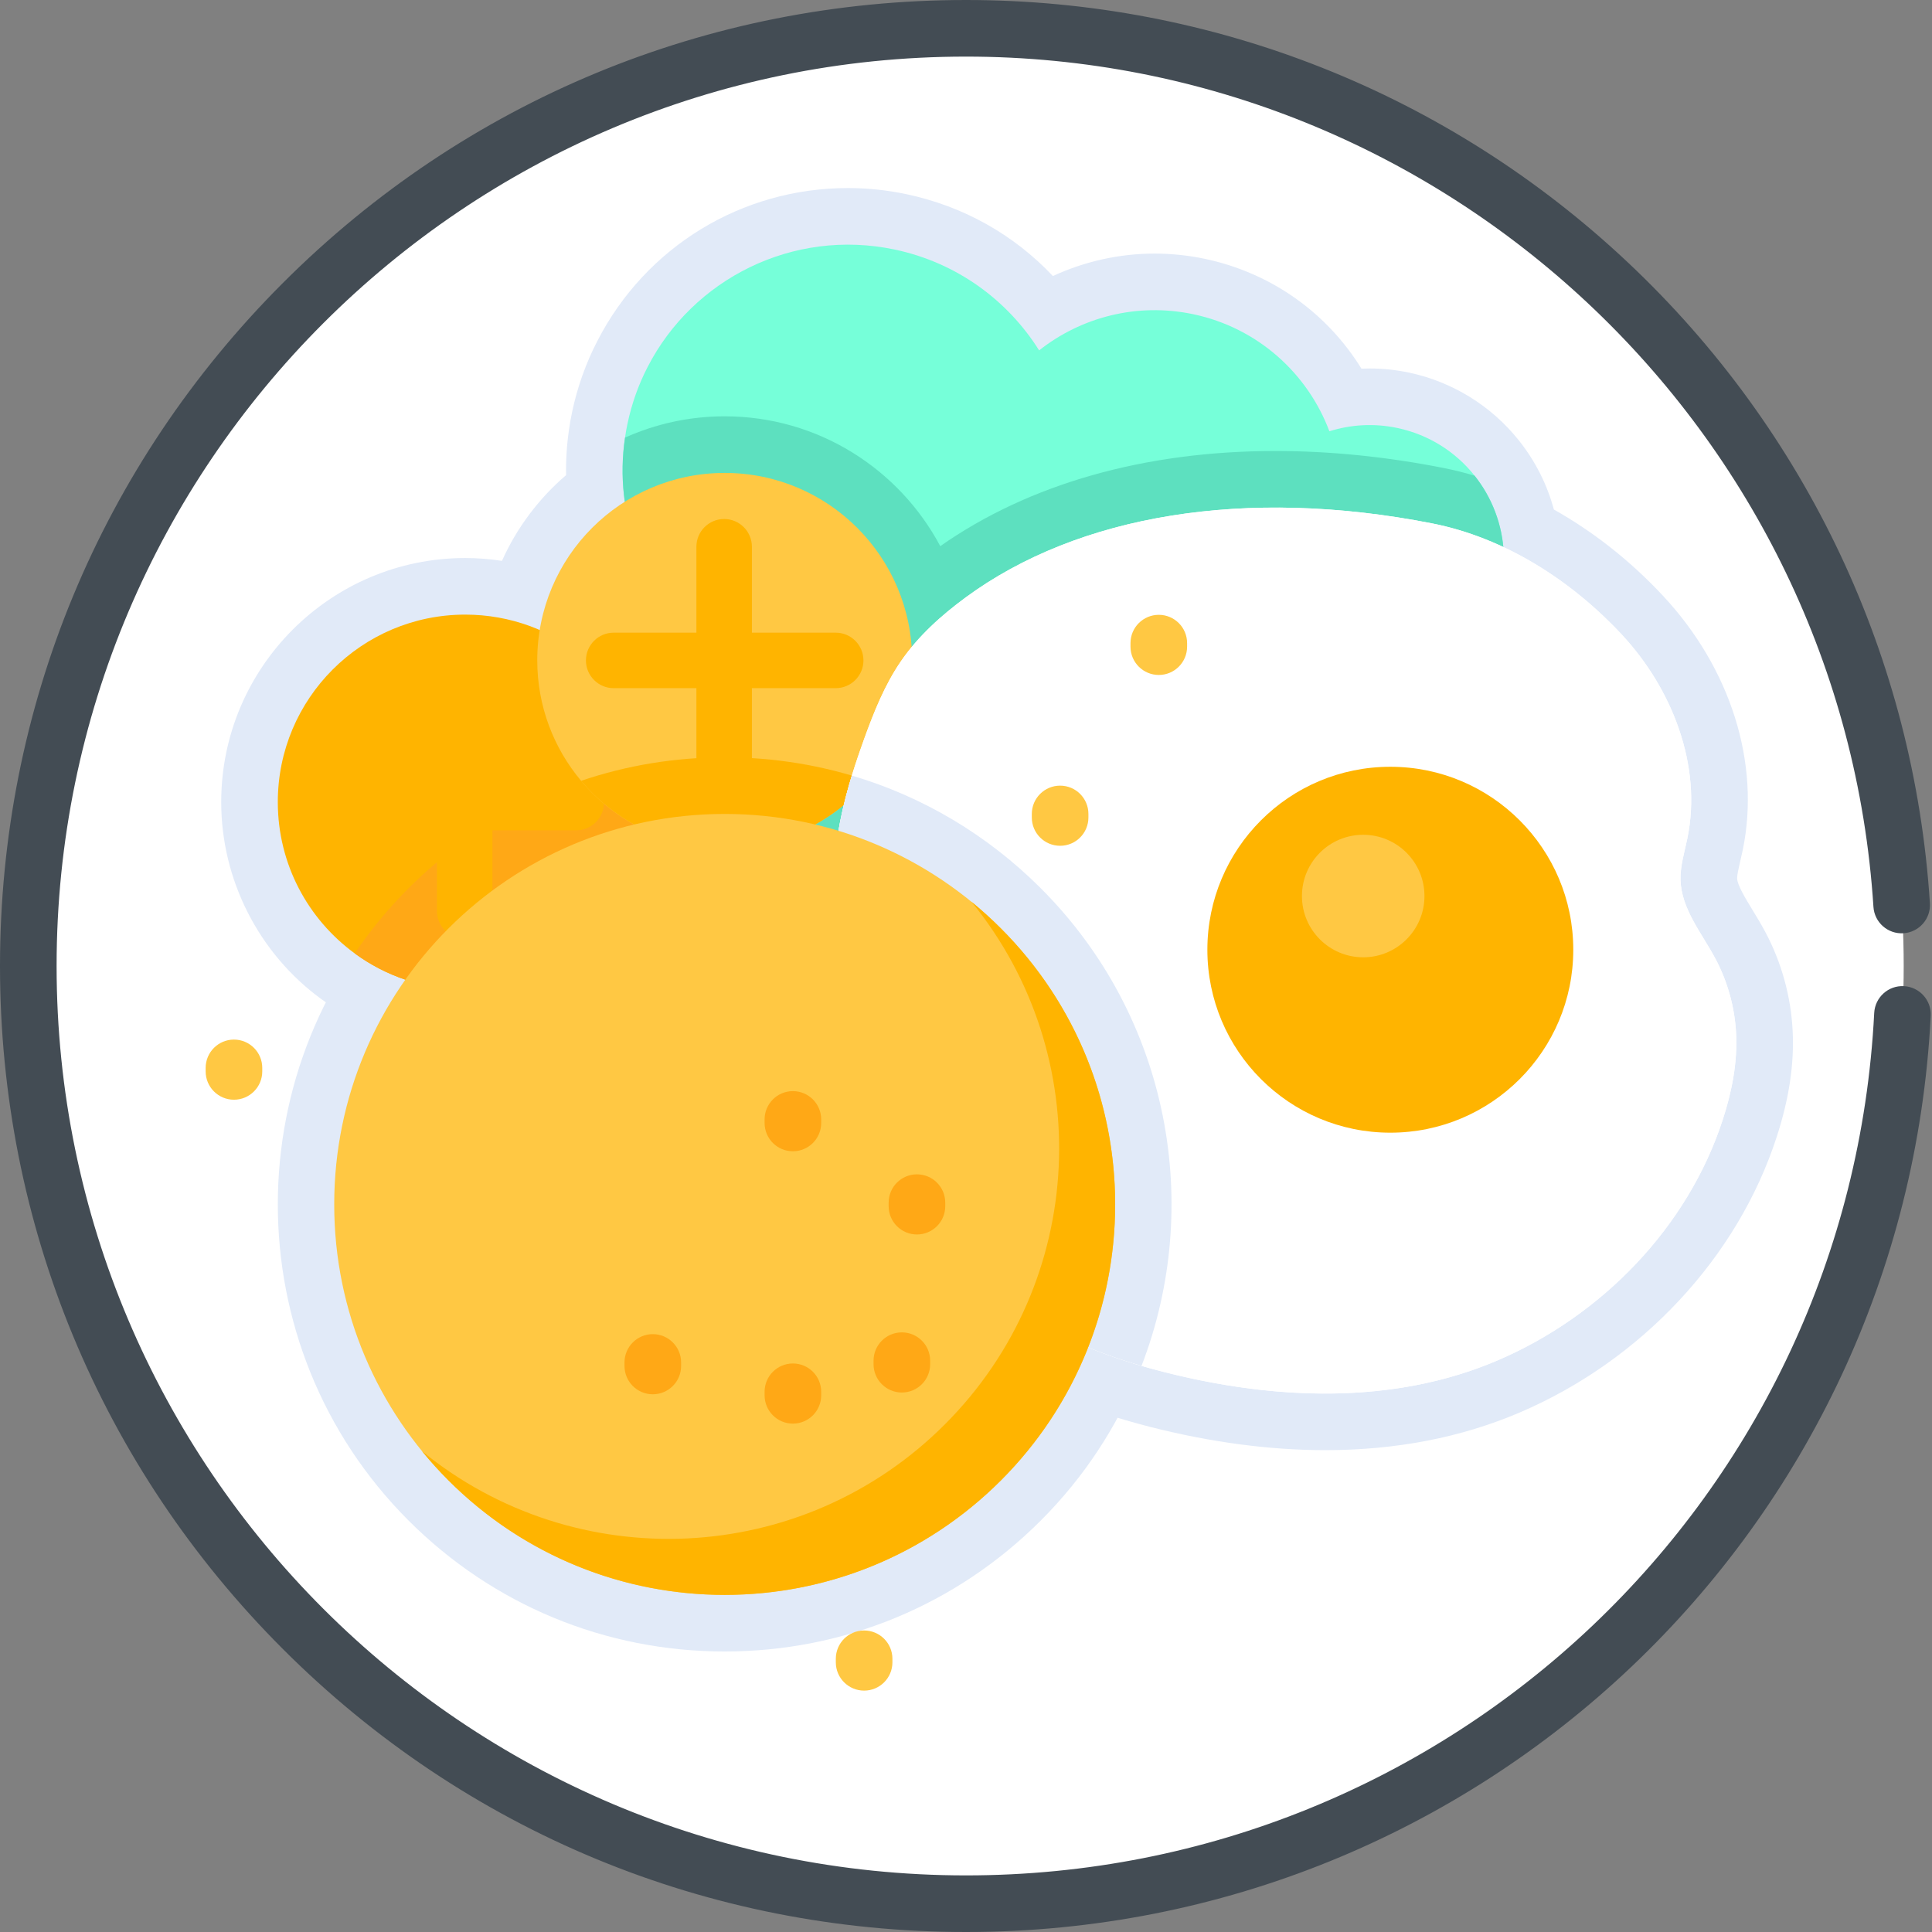
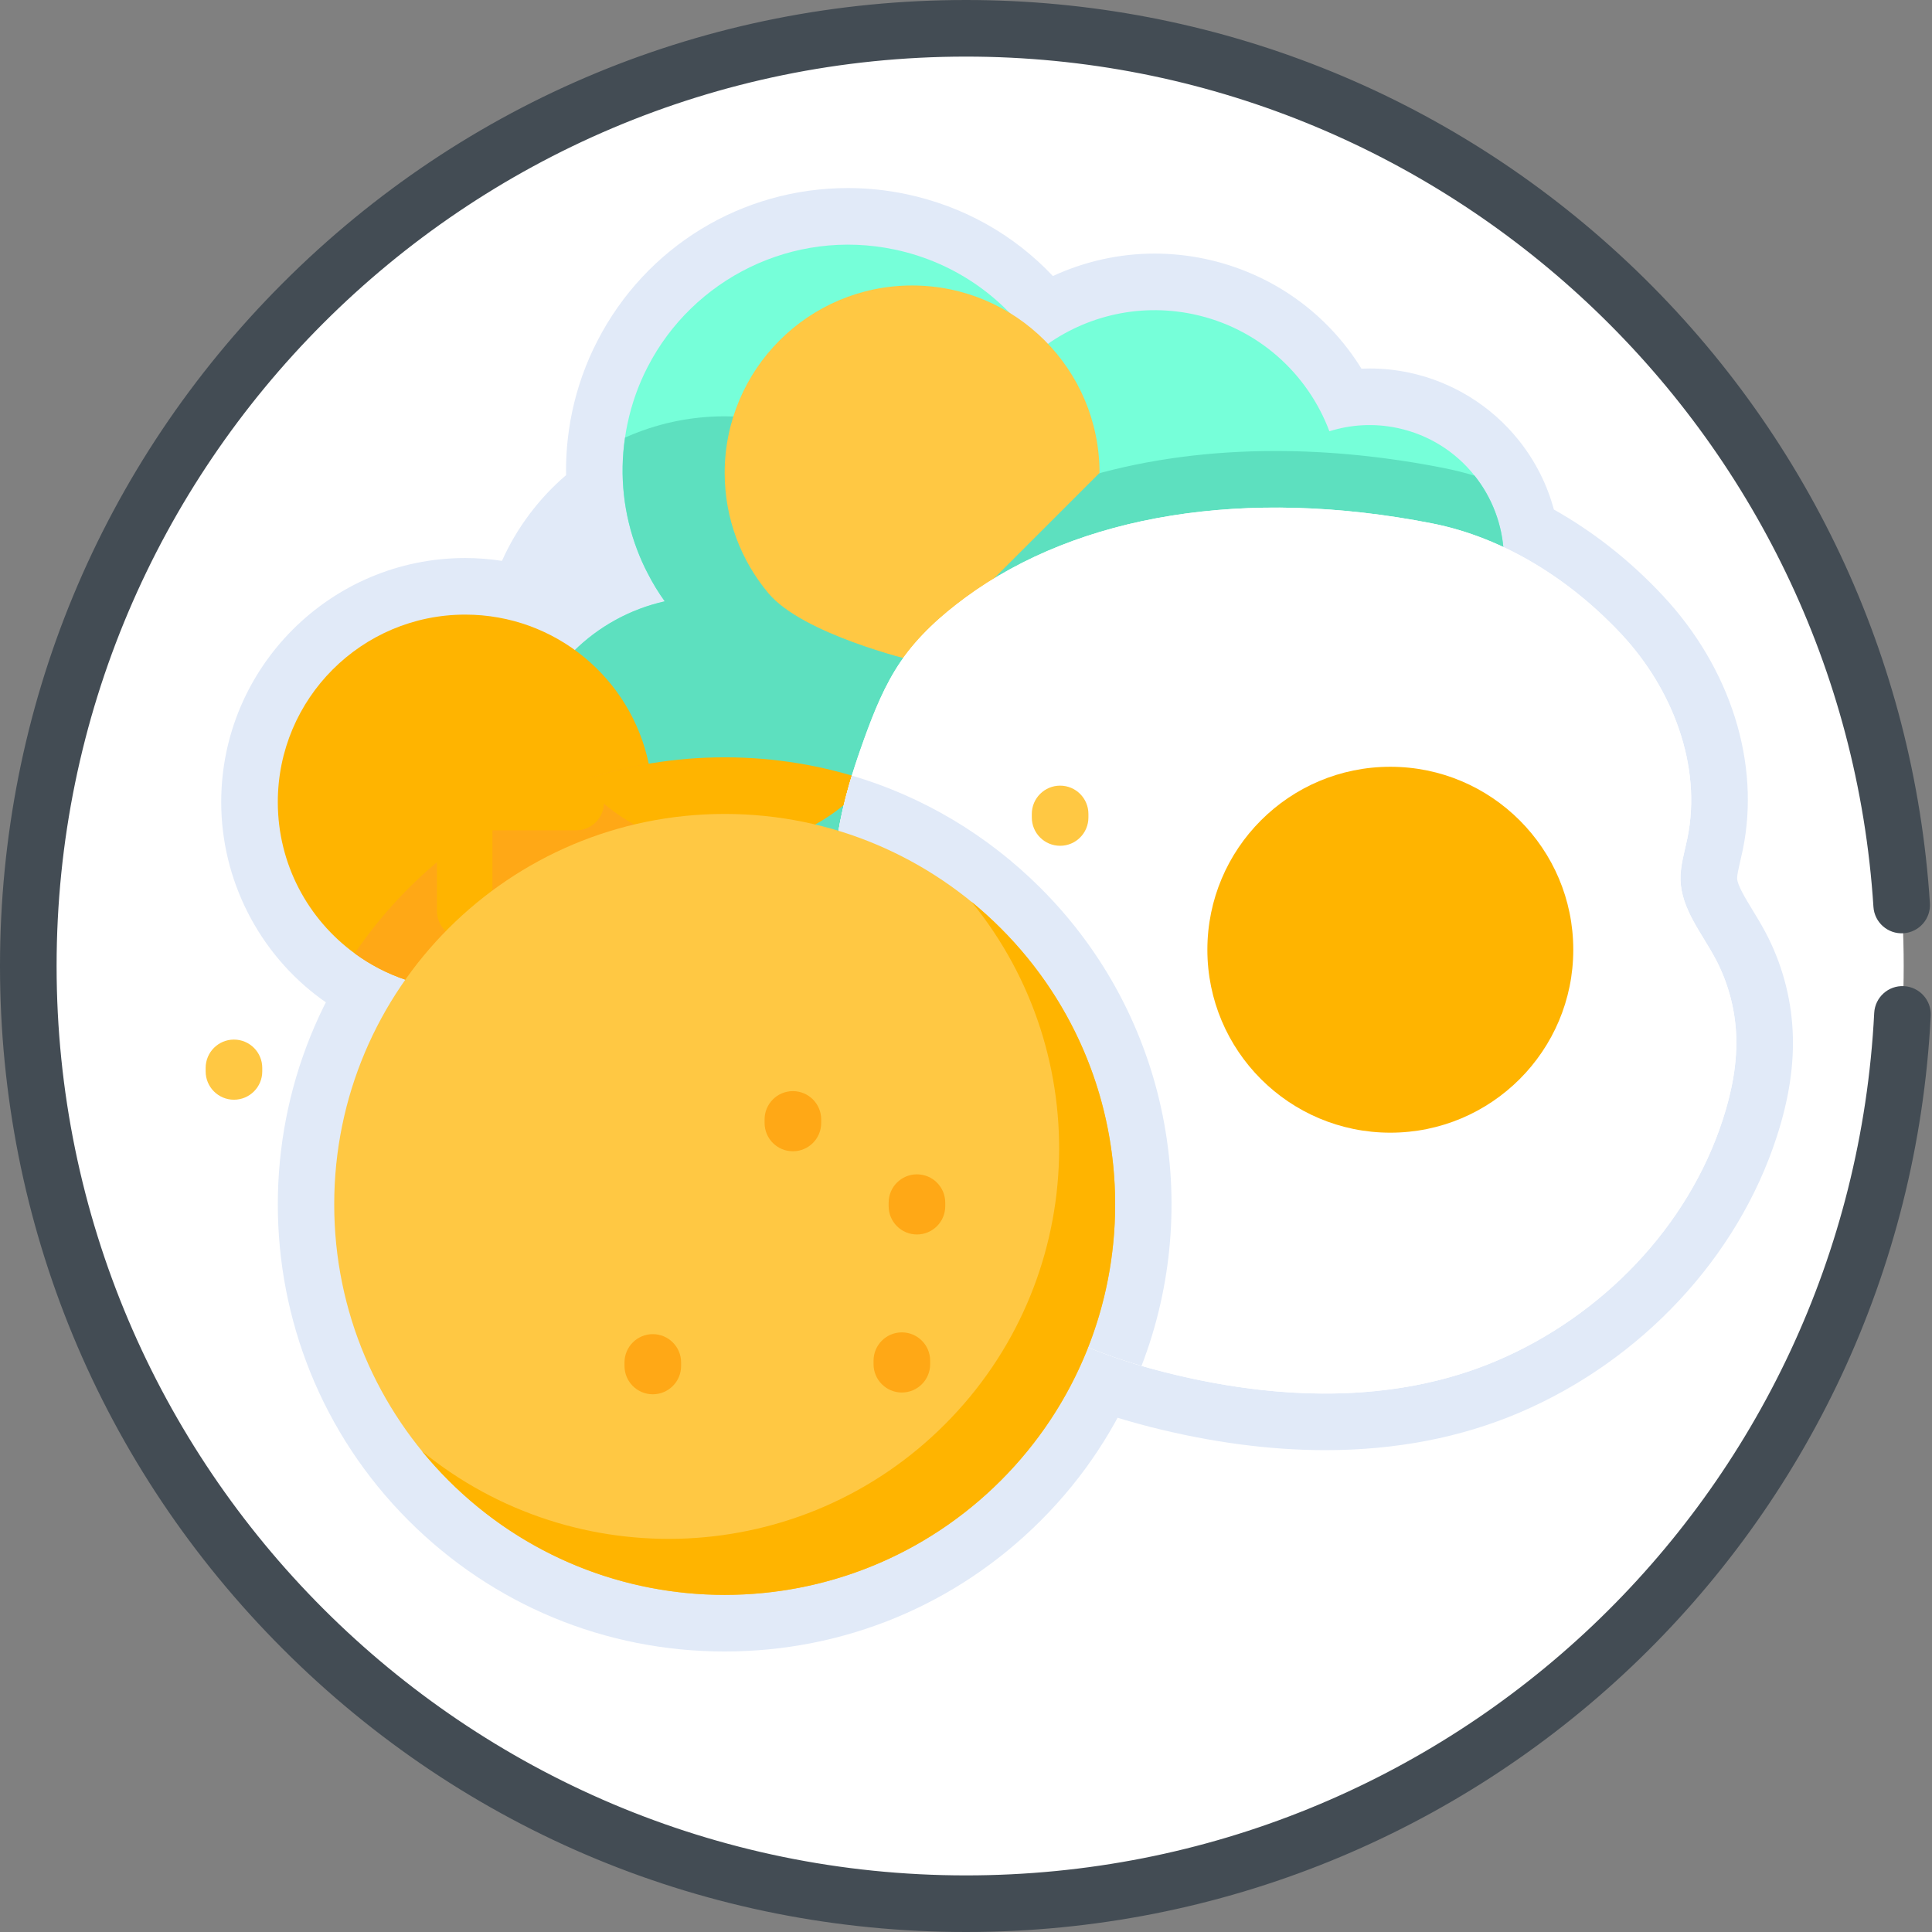
<svg xmlns="http://www.w3.org/2000/svg" height="512pt" viewBox="0 0 512 512" width="512pt">
  <rect x="0" y="0" width="512" height="512" fill="#808080" stroke="none" />
  <path d="m504.5 256c0 137.242-111.258 248.5-248.5 248.5s-248.5-111.258-248.5-248.5 111.258-248.5 248.5-248.5 248.5 111.258 248.5 248.5zm0 0" fill="#fff" />
  <path d="m475.07 273.203c-.445-9.094-2.945-18.152-7.23-26.191-1.125-2.117-2.297-4.035-3.43-5.895-1.875-3.082-4.004-6.574-4.055-8.328-.027-.879.422-2.805.816-4.508.242-1.035.48-2.07.691-3.09 4.707-22.879-3.184-48.023-21.109-67.258-8.68-9.316-18.523-17.043-28.961-22.902-1.785-6.625-4.91-12.836-9.273-18.309-7.289-9.164-17.625-15.551-29.109-17.977-3.434-.727-6.945-1.094-10.445-1.094-.723 0-1.449.016-2.168.047-9.168-14.852-24-25.418-41.5-29.105-4.387-.922-8.871-1.391-13.32-1.391-9.316 0-18.535 2.066-26.953 5.949-10.348-10.973-23.746-18.52-38.852-21.699-5.09-1.074-10.293-1.617-15.457-1.617-28.109 0-53.559 15.531-66.391 40.492-3.062 5.906-5.32 12.254-6.711 18.863-.344 1.625-.609 3.148-.82 4.652-.59 4.004-.844 8.043-.773 12.07-7.219 6.191-13.059 13.938-16.996 22.723-3.188-.488-6.434-.754-9.73-.754-35.66 0-64.672 29.008-64.672 64.668 0 20.562 9.918 40.086 26.52 52.215 11.133 8.148 24.324 12.457 38.152 12.457 13.469 0 25.984-4.145 36.352-11.219 4.402 2.055 9.074 3.641 13.969 4.676l5.344 1.125 31.027-16.559c3.266 9.098 8.27 17.004 12.754 24.09 1.316 2.074 2.559 4.039 3.742 6 5.969 9.879 8.414 17.234 7.703 23.129-.969 7.938-2.418 48.504 64.109 67.895 2.094.617 4.297 1.219 6.566 1.801 16.07 4.078 31.664 6.148 46.352 6.148 9.324 0 18.402-.84 26.973-2.5 8.559-1.656 16.809-4.168 24.523-7.465 32.328-13.816 57.805-41.141 68.141-73.074 3.277-10.086 4.66-19.266 4.223-28.066zm0 0" fill="#e1eaf8" />
  <path d="m192.047 437.66c-31.645 0-61.398-12.324-83.777-34.703-46.195-46.195-46.195-121.359 0-167.555 22.379-22.375 52.133-34.699 83.777-34.699 31.648 0 61.398 12.324 83.777 34.699 46.195 46.195 46.195 121.359 0 167.555-22.379 22.379-52.129 34.703-83.777 34.703zm0 0" fill="#e1eaf8" />
  <path d="m397.77 155.559c-3.93 18.703-21.891 30.852-40.57 27.77-.52-.09-1.039-.18-1.559-.289-8.09-1.711-14.941-6.039-19.879-11.91l-84.762 45.23-44.469 23.73-29.82 15.91c-21.18-4.469-36.312-21.879-38.871-42.23-.16-1.328-.281-2.668-.328-4.02-.184-4.051.137-8.18 1.02-12.328 4.117-19.57 19.297-33.961 37.629-38.062-1.648-2.301-3.141-4.73-4.43-7.258-1.109-2.082-2.059-4.242-2.902-6.461-3.477-9.199-4.719-19.352-3.188-29.672.168-1.23.391-2.449.648-3.68 1.133-5.367 2.941-10.41 5.352-15.059 12-23.34 38.52-36.77 65.438-31.102 16.523 3.48 29.98 13.48 38.301 26.73 11.109-8.781 25.891-12.73 40.832-9.59 17.16 3.621 30.348 15.742 36.09 31.02 5.641-1.77 11.809-2.18 18.008-.867 8.422 1.777 15.5 6.387 20.473 12.637 4.59 5.762 7.367 12.91 7.73 20.512.129 2.949-.102 5.969-.742 8.988zm0 0" fill="#76ffd9" />
  <path d="m397.77 155.559c-3.93 18.703-21.891 30.852-40.57 27.77-.52-.09-1.039-.18-1.559-.289-8.09-1.711-14.941-6.039-19.879-11.91l-84.762 45.23-44.469 23.73c-.082-.668-.141-1.34-.191-2.02-4.641 1.051-9.43 1.602-14.289 1.602-19.152 0-37.211-8.422-49.539-23.113-1.82-2.168-3.492-4.438-5-6.809-.184-4.051.137-8.18 1.02-12.328 4.117-19.57 19.297-33.961 37.629-38.062-1.648-2.301-3.141-4.73-4.43-7.258-1.109-2.082-2.059-4.242-2.902-6.461-3.477-9.199-4.719-19.352-3.188-29.672 8.07-3.617 17.008-5.641 26.41-5.641 24.73 0 46.25 13.961 57.129 34.41 23.512-16.488 54.16-25.219 88.859-25.219 14.332 0 29.242 1.5 44.32 4.461 2.82.551 5.629 1.25 8.422 2.078 4.59 5.762 7.367 12.91 7.73 20.512.129 2.949-.102 5.969-.742 8.988zm0 0" fill="#5de0bf" />
  <path d="m172.961 212.551c0 27.43-22.23 49.668-49.672 49.668-10.949 0-21.078-3.547-29.289-9.559-12.359-9.031-20.379-23.629-20.379-40.109 0-27.43 22.238-49.672 49.668-49.672 23.961 0 43.949 16.961 48.633 39.52.68 3.281 1.039 6.672 1.039 10.152zm0 0" fill="#ffb400" />
  <path d="m172.961 212.551c0 27.43-22.23 49.668-49.672 49.668-10.949 0-21.078-3.547-29.289-9.559 4.121-6.09 8.879-11.871 14.27-17.262 17.559-17.547 39.66-28.918 63.652-33 .68 3.281 1.039 6.672 1.039 10.152zm0 0" fill="#ffa816" />
  <path d="m152.707 205.332h-22.207v-22.77c0-4.059-3.293-7.352-7.352-7.352-4.062 0-7.355 3.293-7.355 7.352v22.77h-21.918c-4.062 0-7.355 3.293-7.355 7.352 0 4.062 3.293 7.355 7.355 7.355h21.918v21.355c0 4.062 3.293 7.355 7.355 7.355 4.059 0 7.352-3.293 7.352-7.355v-21.355h22.207c4.062 0 7.352-3.293 7.352-7.355 0-4.059-3.289-7.352-7.352-7.352zm0 0" fill="#ffb400" />
-   <path d="m241.719 175c0 12.16-4.367 23.289-11.617 31.922-9.113 10.848-22.781 17.75-38.051 17.75s-28.941-6.902-38.051-17.75c-7.25-8.633-11.621-19.762-11.621-31.922 0-27.43 22.242-49.672 49.672-49.672 27.43 0 49.668 22.242 49.668 49.672zm0 0" fill="#ffc843" />
+   <path d="m241.719 175s-28.941-6.902-38.051-17.75c-7.25-8.633-11.621-19.762-11.621-31.922 0-27.43 22.242-49.672 49.672-49.672 27.43 0 49.668 22.242 49.668 49.672zm0 0" fill="#ffc843" />
  <path d="m230.102 206.922c-9.113 10.848-22.781 17.75-38.051 17.75s-28.941-6.902-38.051-17.75c12.102-4.102 24.898-6.223 38.051-6.223 13.141 0 25.961 2.121 38.051 6.223zm0 0" fill="#ffb400" />
  <path d="m255.906 158.332c-6.5 4.777-12.582 10.254-17.148 16.902-4.297 6.262-7.141 13.391-9.727 20.531-5.945 16.438-10.734 34.398-5.957 51.211 3.168 11.152 10.246 20.688 16.246 30.605 5.996 9.918 11.141 21.188 9.746 32.695-.949 7.828.594 38.379 59.48 53.344 29.148 7.41 60.609 8.738 88.266-3.078 27.66-11.816 50.504-35.309 59.773-63.918 2.371-7.316 3.883-14.996 3.504-22.68-.34-6.922-2.227-13.766-5.484-19.883-3.613-6.785-9.027-13.152-9.25-20.836-.109-3.742 1.062-7.387 1.816-11.059 3.957-19.246-3.992-39.633-17.387-54.008-13.398-14.375-31.039-25.684-50.32-29.465-49.32-9.676-93.711-2.301-123.559 19.637zm0 0" fill="#fff" />
  <path d="m416.934 251.688c0 26.777-21.707 48.484-48.484 48.484-26.777 0-48.484-21.707-48.484-48.484s21.707-48.484 48.484-48.484c26.777 0 48.484 21.707 48.484 48.484zm0 0" fill="#ffc843" />
  <path d="m456.578 296.629c-9.258 28.609-32.109 52.102-59.77 63.922-6.949 2.969-14.137 5.109-21.48 6.527-21.848 4.23-44.957 2.082-66.777-3.457-2.082-.531-4.09-1.082-6.031-1.652-52.969-15.438-54.371-44.141-53.449-51.688 1.391-11.512-3.762-22.781-9.75-32.703-6-9.918-13.082-19.449-16.25-30.598-2.898-10.199-2.281-20.84 0-31.289.738-3.41 1.648-6.801 2.668-10.152 1.023-3.301 2.133-6.559 3.293-9.77 2.59-7.141 5.43-14.281 9.73-20.539 4.559-6.641 10.648-12.121 17.148-16.902 29.84-21.938 74.238-29.309 123.559-19.629 19.27 3.781 36.91 15.082 50.312 29.461 13.398 14.379 21.348 34.762 17.391 54.012-.75 3.668-1.922 7.309-1.812 11.059.219 7.68 5.629 14.051 9.242 20.828 3.258 6.121 5.148 12.973 5.488 19.883.379 7.688-1.129 15.367-3.512 22.688zm0 0" fill="#fff" />
  <path d="m302.52 361.969c-52.969-15.438-54.371-44.141-53.449-51.688 1.391-11.512-3.762-22.781-9.75-32.703-6-9.918-13.082-19.449-16.25-30.598-2.898-10.199-2.281-20.84 0-31.289.738-3.41 1.648-6.801 2.668-10.152 18.73 5.52 35.891 15.672 50.082 29.859 34.16 34.16 43.059 84.16 26.699 126.57zm0 0" fill="#e1eaf8" />
  <path d="m416.934 251.688c0 26.777-21.707 48.484-48.484 48.484-26.777 0-48.484-21.707-48.484-48.484s21.707-48.484 48.484-48.484c26.777 0 48.484 21.707 48.484 48.484zm0 0" fill="#ffb400" />
-   <path d="m377.496 237.461c0 8.965-7.27 16.234-16.234 16.234-8.965 0-16.234-7.27-16.234-16.234 0-8.965 7.27-16.234 16.234-16.234 8.965 0 16.234 7.27 16.234 16.234zm0 0" fill="#ffc843" />
  <path d="m295.527 319.18c0 57.152-46.328 103.48-103.48 103.48-57.148 0-103.477-46.328-103.477-103.48 0-57.148 46.328-103.477 103.477-103.477 57.152 0 103.48 46.328 103.48 103.477zm0 0" fill="#ffc843" />
  <path d="m265.223 392.355c-40.414 40.41-105.934 40.41-146.344 0-2.504-2.504-4.859-5.113-7.059-7.793 40.652 33.199 100.645 30.852 138.551-7.059 37.91-37.906 40.258-97.898 7.059-138.551 2.68 2.199 5.289 4.555 7.793 7.059 40.41 40.41 40.41 105.93 0 146.344zm0 0" fill="#ffb400" />
  <path d="m504.555 261.34c-4.133-.227-7.66 2.973-7.871 7.109-6.52 128.16-112.238 228.551-240.684 228.551-132.887 0-241-108.113-241-241s108.113-241 241-241c126.73 0 232.363 98.973 240.48 225.316.262 4.133 3.82 7.273 7.965 7.004 4.133-.266 7.27-3.832 7-7.965-4.164-64.828-32.582-125.125-80.02-169.789-47.648-44.859-109.949-69.566-175.426-69.566-68.379 0-132.668 26.629-181.02 74.98-48.352 48.352-74.98 112.641-74.98 181.02s26.629 132.668 74.98 181.02c48.352 48.352 112.641 74.98 181.02 74.98 136.438 0 248.738-106.645 255.664-242.789.211-4.137-2.973-7.66-7.109-7.871zm0 0" fill="#434c54" />
  <path d="m280.941 208.203c-4.141 0-7.5 3.359-7.5 7.5v.938c0 4.145 3.359 7.5 7.5 7.5 4.145 0 7.5-3.355 7.5-7.5v-.938c0-4.141-3.355-7.5-7.5-7.5zm0 0" fill="#ffc843" />
-   <path d="m314.594 171.371v-.938c0-4.145-3.359-7.5-7.5-7.5s-7.5 3.355-7.5 7.5v.938c0 4.141 3.359 7.5 7.5 7.5s7.5-3.359 7.5-7.5zm0 0" fill="#ffc843" />
  <g fill="#ffa816">
    <path d="m180.5 362v-.938c0-4.141-3.359-7.5-7.5-7.5s-7.5 3.359-7.5 7.5v.938c0 4.141 3.359 7.5 7.5 7.5s7.5-3.359 7.5-7.5zm0 0" />
-     <path d="m202.625 369.773c0 4.145 3.359 7.5 7.5 7.5s7.5-3.355 7.5-7.5v-.938c0-4.141-3.359-7.5-7.5-7.5s-7.5 3.359-7.5 7.5zm0 0" />
    <path d="m231.5 360.594v.938c0 4.141 3.359 7.5 7.5 7.5s7.5-3.359 7.5-7.5v-.938c0-4.145-3.359-7.5-7.5-7.5s-7.5 3.355-7.5 7.5zm0 0" />
    <path d="m210.125 305.098c4.141 0 7.5-3.355 7.5-7.5v-.938c0-4.141-3.359-7.5-7.5-7.5s-7.5 3.359-7.5 7.5v.938c0 4.145 3.355 7.5 7.5 7.5zm0 0" />
    <path d="m250.5 319.648v-.938c0-4.141-3.359-7.5-7.5-7.5s-7.5 3.359-7.5 7.5v.938c0 4.145 3.359 7.5 7.5 7.5s7.5-3.355 7.5-7.5zm0 0" />
  </g>
-   <path d="m221.5 439.594v.938c0 4.141 3.359 7.5 7.5 7.5s7.5-3.359 7.5-7.5v-.938c0-4.145-3.359-7.5-7.5-7.5s-7.5 3.355-7.5 7.5zm0 0" fill="#ffc843" />
  <path d="m54.5 283v.938c0 4.141 3.359 7.5 7.5 7.5s7.5-3.359 7.5-7.5v-.938c0-4.141-3.359-7.5-7.5-7.5s-7.5 3.359-7.5 7.5zm0 0" fill="#ffc843" />
-   <path d="m221.469 167.664h-22.207v-22.766c0-4.062-3.293-7.355-7.355-7.355-4.059 0-7.352 3.293-7.352 7.355v22.766h-21.922c-4.059 0-7.352 3.293-7.352 7.355 0 4.059 3.293 7.352 7.352 7.352h21.922v21.359c0 4.059 3.293 7.352 7.352 7.352 4.062 0 7.355-3.293 7.355-7.352v-21.359h22.207c4.059 0 7.352-3.293 7.352-7.352 0-4.062-3.293-7.355-7.352-7.355zm0 0" fill="#ffb400" />
</svg>